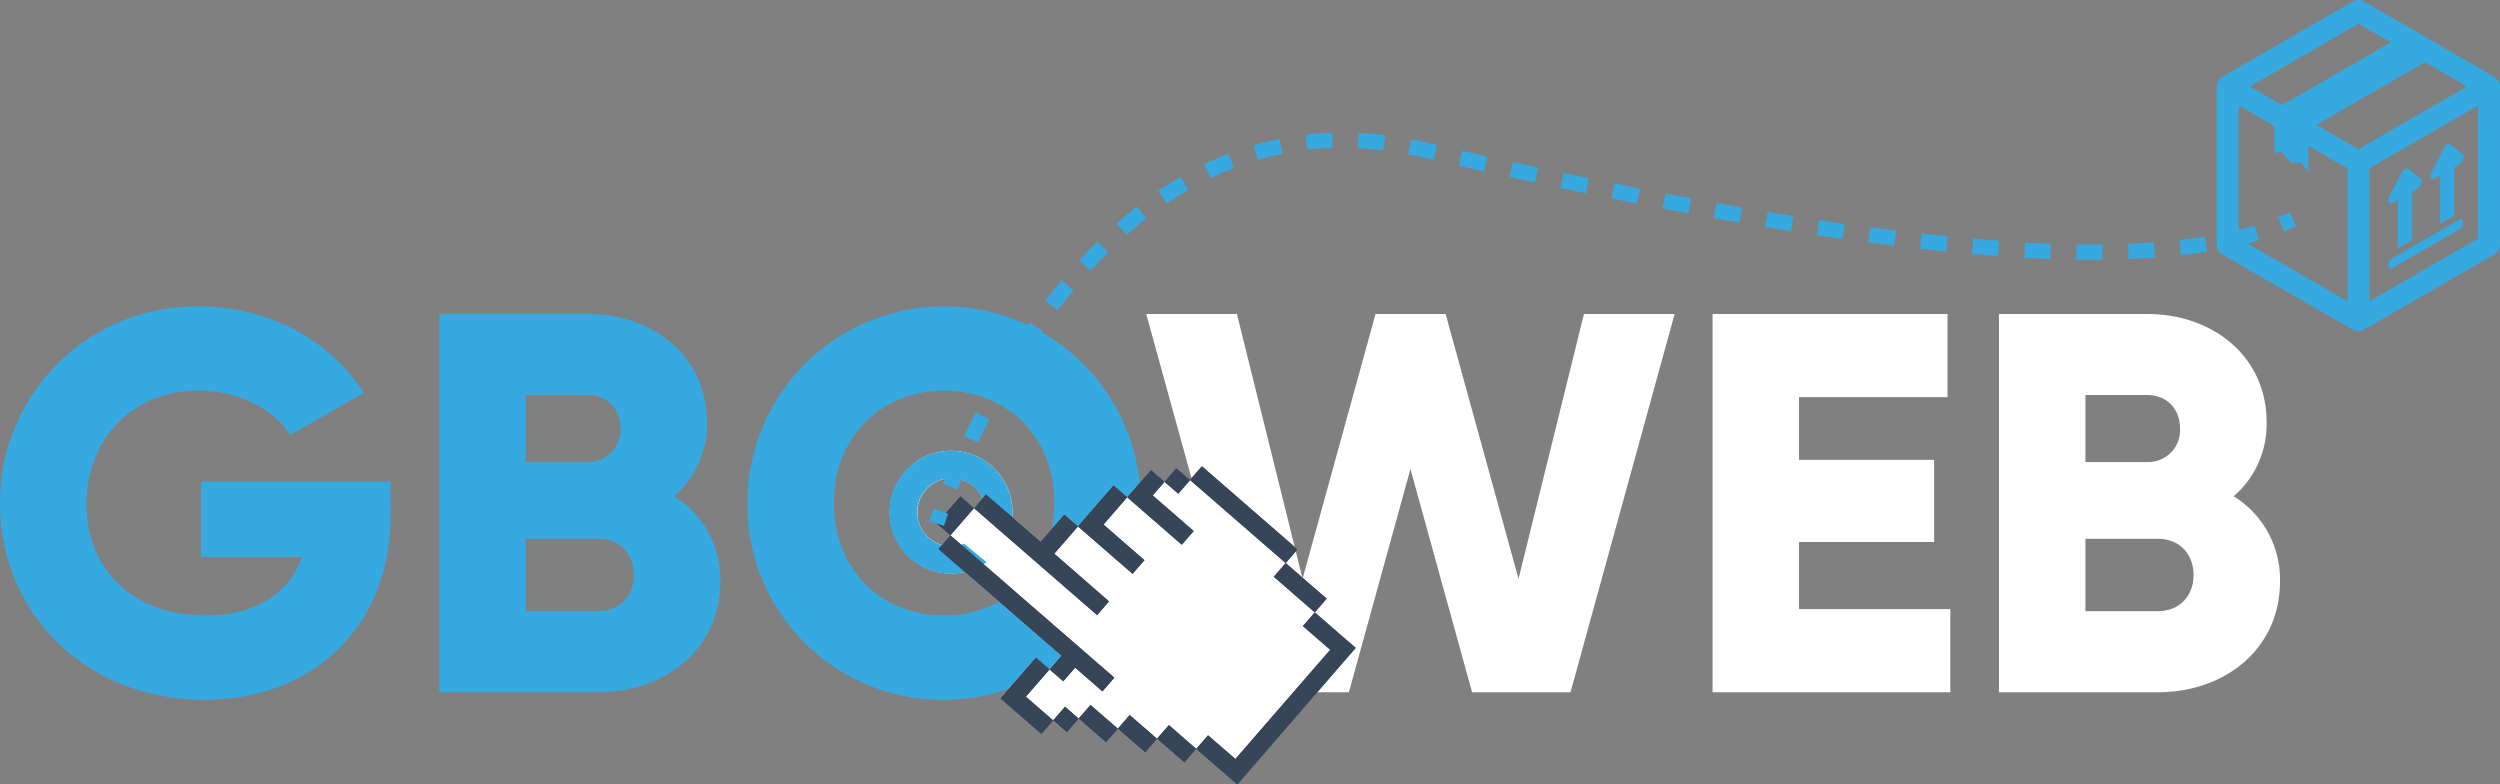
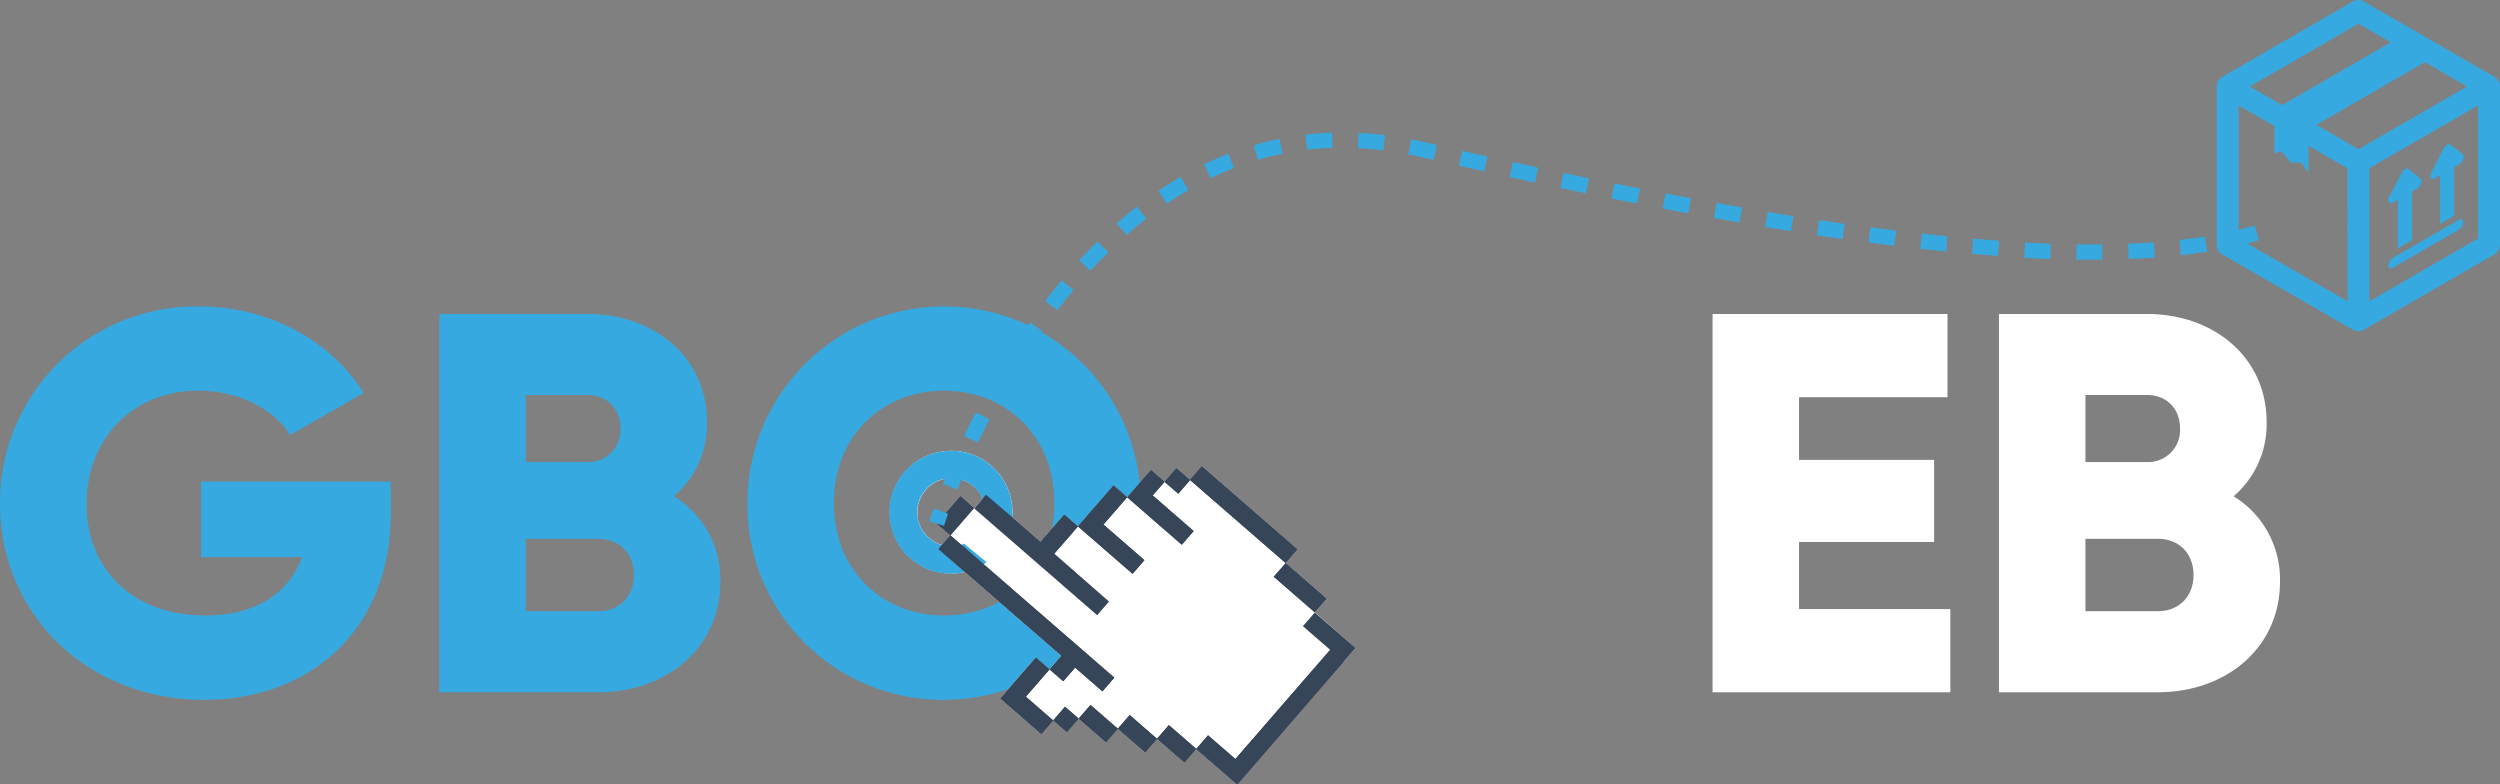
<svg xmlns="http://www.w3.org/2000/svg" id="Layer_1" data-name="Layer 1" viewBox="0 0 606.49 190.31">
  <rect x="0" y="0" width="606.49" height="190.31" fill="#808080" stroke="none" />
  <defs>
    <style>.cls-1,.cls-4{fill:#36a9e1;}.cls-2,.cls-3{fill:#fff;}.cls-3,.cls-4{fill-rule:evenodd;}.cls-5{fill:#364557;}</style>
  </defs>
  <title>gboweb</title>
  <path class="cls-1" d="M590.63,43.32l1.28-.74V54.34l3.46-2V40.59l1.27-.74a2.27,2.27,0,0,0,.94-1.24,1.08,1.08,0,0,0-.14-1.19l-3-2.37c-.4-.31-1.19.15-1.59.91l-3,5.85a1.59,1.59,0,0,0-.15,1.36C589.86,43.5,590.22,43.56,590.63,43.32Zm14.53-24.66L573.46.36a2.66,2.66,0,0,0-2.67,0L539.1,18.66A2.75,2.75,0,0,0,537.77,21V59.41a2.66,2.66,0,0,0,1.33,2.31L570.79,80a2.75,2.75,0,0,0,2.67,0l31.7-18.3a2.68,2.68,0,0,0,1.33-2.31V21A2.77,2.77,0,0,0,605.16,18.66Zm-33-12.91L580,10.28,553.62,25.5,545.77,21Zm-2.67,67.34L543.1,57.87V25.59l8.68,5v6.58l1.65-.49,2.31,2.76h2.53l1.78,2.45V35.38l9.41,5.43Zm2.67-36.9-10.22-5.9,26.36-15.22L598.49,21Zm29,21.68L574.8,73.09V40.81l26.36-15.22ZM580.42,65l16.14-9.31a2.3,2.3,0,0,0,1-1.8c0-.66-.46-.93-1-.6l-16.14,9.32a2.27,2.27,0,0,0-1,1.8C579.38,65.09,579.84,65.35,580.42,65Zm0-15.8,1.28-.74V60.23l3.46-2V46.48l1.28-.73a2.35,2.35,0,0,0,.94-1.24,1.09,1.09,0,0,0-.15-1.19l-3-2.38c-.39-.31-1.18.15-1.58.92l-3,5.85a1.58,1.58,0,0,0-.15,1.36C579.64,49.39,580,49.45,580.41,49.22Z" />
  <path class="cls-1" d="M94.79,124.67c0,28.06-19.54,45.1-45.23,45.1C20.71,169.77,0,148.54,0,122.18A47.59,47.59,0,0,1,48.11,74.33c17.57,0,32.39,8.65,40.12,21L70.4,105.53C66.6,99.5,58.34,94.78,48,94.78c-15.47,0-27,11.41-27,27.53,0,15.61,11,27,28.84,27C62,149.32,70,144,73.29,135.16H48.77V116.81h46Z" />
  <path class="cls-1" d="M174.76,141.06c0,16.26-13.24,26.88-29.63,26.88H106.58V76.17h35.93c16,0,29,10.35,29,26.22a23,23,0,0,1-8,18A23.68,23.68,0,0,1,174.76,141.06Zm-47.2-45.23v16.26h14.95a7.74,7.74,0,0,0,8-8.13c0-4.72-3.14-8.13-8-8.13Zm26.22,43.66c0-5.11-3.41-8.78-8.65-8.78H127.56v17.56h17.57C150.37,148.27,153.78,144.6,153.78,139.49Z" />
  <path class="cls-1" d="M181.31,122.05A47.72,47.72,0,1,1,229,169.77,47.32,47.32,0,0,1,181.31,122.05Zm74.47,0c0-16.39-11.8-27.27-26.75-27.27s-26.74,10.88-26.74,27.27,11.8,27.27,26.74,27.27S255.78,138.44,255.78,122.05Z" />
-   <path class="cls-2" d="M278.07,76.17h22L316,140.41l17.7-64.24H350.7l17.69,64.24,15.87-64.24h22L381,167.94H357.12l-14.95-54.15-14.94,54.15H303.37Z" />
  <path class="cls-2" d="M473.14,147.75v20.19H415.46V76.17h57V96.36H436.44v15.2h32.77v19.93H436.44v16.26Z" />
  <path class="cls-2" d="M553.12,141.06c0,16.26-13.24,26.88-29.63,26.88H484.94V76.17h35.93c16,0,29,10.35,29,26.22a23,23,0,0,1-8,18A23.68,23.68,0,0,1,553.12,141.06Zm-47.2-45.23v16.26h14.95a7.74,7.74,0,0,0,8-8.13c0-4.72-3.14-8.13-8-8.13Zm26.22,43.66c0-5.11-3.41-8.78-8.65-8.78H505.92v17.56h17.57C528.73,148.27,532.14,144.6,532.14,139.49Z" />
  <path class="cls-3" d="M319,148.55l2.88-3.32-9.94-8.63,2.88-3.31-23.19-20.15-2.88,3.32-3.32-2.88-2.87,3.32L279.21,114l-5.76,6.62-3.31-2.88-8.64,9.95-3.31-2.88-5.75,6.62-6.83-5.92c0-.22,0-.45,0-.68a14.88,14.88,0,1,0-13.45,14.23,14.75,14.75,0,0,0,1.9-.3l23.39,20.32-2.88,3.31-3.31-2.88-8.63,9.94,3.31,2.87,6.63,5.76,2.88-3.31,3.31,2.87,2.87-3.31,6.63,5.76,2.88-3.32,6.63,5.76,2.87-3.31,6.63,5.75,2.88-3.31,6.62,5.75,3.32,2.88L326,160.49l2.88-3.31Zm-96.41-23.5a8.28,8.28,0,0,1,14.28-6.43,8.46,8.46,0,0,1,1.52,2.29l-2,2.35L233,120.38,227.24,127l3.31,2.88-2,2.33a7.71,7.71,0,0,1-2.13-.95A8.23,8.23,0,0,1,222.55,125.05Z" />
  <path class="cls-4" d="M245.65,124.85c0,.23,0,.46,0,.68a14.61,14.61,0,0,1-1,4.22L239,125.13a8.26,8.26,0,0,0,0-1.65,8.2,8.2,0,0,0-2.19-4.86,8.27,8.27,0,1,0-10.44,12.65,7.71,7.71,0,0,0,2.13.95,8.14,8.14,0,0,0,3,.28,8,8,0,0,0,1.63-.32c.26-.08.51-.17.76-.27l5.45,4.49c-.25.18-.51.35-.77.51a15.19,15.19,0,0,1-3.62,1.63c-.3.09-.61.17-.92.24a14.89,14.89,0,1,1-4.74-29.33,14.84,14.84,0,0,1,16.29,15.4Z" />
  <path class="cls-5" d="M233,120.38,227.24,127l3.31,2.88,5.76-6.63ZM248.86,169l5.75-6.62-3.31-2.88-8.63,9.94,3.31,2.87,6.63,5.76,2.88-3.31Zm-10.22-32.12-5.44-4.73-2.65-2.29-2,2.33-.85,1,6.43,5.58,23.39,20.31h0l-2.88,3.31,3.32,2.87,2.88-3.31,6.62,5.76,2.88-3.32Zm19.73,34.56-2.88,3.32,3.31,2.87,2.87-3.31Zm-2.62-37.14,5.75-6.62-3.31-2.88-5.75,6.62-6.83-5.92L239.18,120l-.83,1-2,2.35,29.82,25.9,2.87-3.32Zm8.8,36.71-2.88,3.31,6.63,5.76,2.88-3.32Zm3.14-43.77,5.76-6.63-3.31-2.88-8.64,9.95,3.32,2.88,9.93,8.62,2.88-3.3Zm6.37,46.21-2.88,3.31,6.63,5.76,2.87-3.31Zm11.33-59.9-2.87,3.32,3.31,2.87,2.88-3.31Zm-5.75,6.62,2.88-3.3L279.21,114l-5.76,6.62,3.31,2.88,9.94,8.63,2.87-3.31Zm3.92,55.72-2.88,3.32,6.63,5.75,2.88-3.31Zm8-62.78-2.88,3.32L311.9,136.6l2.88-3.31ZM311.9,136.6,309,139.91l9.94,8.64,2.88-3.32Zm7.06,12-2.88,3.31,6.63,5.75-23,26.51-6.63-5.76-2.87,3.32,6.62,5.75,3.32,2.88L326,160.49l2.88-3.31Z" />
  <polygon class="cls-5" points="270.31 164.41 267.43 167.73 260.81 161.97 257.49 159.09 234.1 138.78 227.67 133.2 228.52 132.22 230.55 129.88 233.2 132.18 238.64 136.91 270.31 164.41" />
  <rect class="cls-5" x="227.38" y="122.94" width="8.78" height="4.39" transform="translate(-14.65 218.16) rotate(-49.05)" />
-   <polygon class="cls-5" points="269 145.84 266.13 149.16 236.31 123.26 238.35 120.91 239.19 119.95 245.61 125.53 252.44 131.45 255.75 134.33 269 145.84" />
  <rect class="cls-5" x="252.58" y="127.39" width="8.77" height="4.39" transform="translate(-9.39 238.57) rotate(-49.01)" />
  <rect class="cls-5" x="269.03" y="126.66" width="4.39" height="13.17" transform="translate(-7.25 250.58) rotate(-49.01)" />
  <polygon class="cls-5" points="273.45 120.64 267.69 127.27 264.82 130.59 261.5 127.71 270.13 117.76 273.45 120.64" />
  <rect class="cls-5" x="280.97" y="119.6" width="4.39" height="13.16" transform="translate(2.19 257.16) rotate(-49.01)" />
  <polygon class="cls-5" points="282.52 116.9 279.64 120.2 276.76 123.52 273.45 120.64 279.21 114.02 282.52 116.9" />
  <rect class="cls-5" x="283.42" y="114.48" width="4.39" height="4.39" transform="translate(10.28 255.9) rotate(-49.04)" />
  <rect class="cls-5" x="299.55" y="109.51" width="4.39" height="30.72" transform="translate(9.58 270.76) rotate(-49.02)" />
  <rect class="cls-5" x="313.24" y="135.99" width="4.39" height="13.17" transform="translate(0.92 287.16) rotate(-49.01)" />
-   <polygon class="cls-5" points="328.9 157.18 326.02 160.49 322.71 157.61 316.08 151.86 318.96 148.55 328.9 157.18" />
  <polygon class="cls-5" points="326.02 160.49 300.13 190.31 296.81 187.43 299.69 184.12 322.71 157.61 326.02 160.49" />
  <polygon class="cls-5" points="260.81 161.97 260.81 161.97 257.93 165.28 254.62 162.41 257.49 159.09 257.49 159.09 260.81 161.97" />
  <polygon class="cls-5" points="254.62 162.41 248.86 169.03 245.98 172.34 242.67 169.47 251.3 159.53 254.62 162.41" />
  <rect class="cls-5" x="248.54" y="169.18" width="4.39" height="8.78" transform="translate(-44.74 248.98) rotate(-49.01)" />
  <rect class="cls-5" x="256.39" y="172.38" width="4.39" height="4.38" transform="translate(-42.84 255.08) rotate(-48.98)" />
  <rect class="cls-5" x="264.23" y="171.19" width="4.39" height="8.78" transform="translate(-40.8 261.73) rotate(-49.05)" />
  <rect class="cls-5" x="273.74" y="173.63" width="4.39" height="8.78" transform="translate(-39.43 269.54) rotate(-49.01)" />
  <rect class="cls-5" x="283.24" y="176.07" width="4.39" height="8.78" transform="translate(-38 277.55) rotate(-49.01)" />
  <rect class="cls-5" x="292.75" y="178.51" width="4.39" height="8.78" transform="translate(-36.51 285.79) rotate(-49.05)" />
  <path class="cls-1" d="M229,127.56l-3.54-1.11s.36-1.14,1.05-3.08l3.5,1.25C229.35,126.49,229,127.55,229,127.56Z" />
  <path class="cls-1" d="M232.24,118.8l-3.45-1.38c.78-1.94,1.61-3.92,2.47-5.88l3.4,1.49C233.82,115,233,116.9,232.24,118.8Zm5-11.46-3.35-1.59c.91-1.91,1.86-3.84,2.82-5.71l3.31,1.69C239.09,103.58,238.16,105.46,237.26,107.34ZM243,96.21l-3.25-1.8c1-1.85,2.1-3.71,3.18-5.52l3.19,1.91C245,92.57,244,94.39,243,96.21Zm6.41-10.72-3.12-2c1.16-1.79,2.36-3.58,3.56-5.29l3,2.13C251.7,82,250.53,83.73,249.39,85.49Zm7.15-10.22-3-2.25c1.3-1.71,2.63-3.39,4-5l2.86,2.37C259.11,72,257.81,73.6,256.54,75.27Zm8-9.57-2.74-2.51c1.46-1.59,2.95-3.14,4.43-4.61l2.62,2.64C267.36,62.65,265.92,64.15,264.5,65.7ZM507.65,63l-3.95,0,.06-3.71q3.18,0,6.25,0l0,3.71Zm8.75-.16-.13-3.71c2.13-.08,4.22-.19,6.23-.33l.26,3.7C520.71,62.62,518.58,62.73,516.4,62.81Zm-19,0c-2.05-.07-4.18-.17-6.33-.28l.2-3.71c2.13.11,4.24.21,6.26.28ZM484.7,62.1c-2.06-.15-4.18-.31-6.31-.5l.32-3.7c2.11.18,4.21.35,6.26.49Zm44.41-.19-.4-3.7c2.11-.23,4.19-.5,6.16-.82l.58,3.67C533.42,61.38,531.29,61.67,529.11,61.91Zm-57-.89c-2-.2-4.16-.43-6.29-.66l.41-3.7c2.12.24,4.22.46,6.25.66Zm69.67-1.14L541,56.25c2.08-.45,4.09-1,6-1.53L548,58.28C546,58.87,543.92,59.41,541.75,59.88Zm-82.24-.26q-3.12-.37-6.27-.8l.48-3.68q3.15.42,6.24.79ZM447,58c-2.07-.3-4.16-.6-6.25-.92l.55-3.67c2.09.31,4.16.62,6.22.91ZM273.33,57l-2.46-2.79c1.61-1.42,3.27-2.8,4.92-4.1L278.08,53C276.48,54.28,274.89,55.61,273.33,57Zm161.14-.92c-2.07-.33-4.15-.66-6.24-1l.61-3.66c2.08.34,4.15.68,6.21,1ZM422,54c-2.07-.36-4.15-.72-6.23-1.1l.66-3.65c2.07.37,4.14.74,6.2,1.09Zm-12.44-2.23-6.22-1.18.7-3.64,6.2,1.17Zm-12.43-2.38-6.2-1.24.73-3.64,6.19,1.23Zm-114.08,0L281,46.31c1.78-1.21,3.61-2.36,5.43-3.42l1.87,3.21C286.53,47.11,284.77,48.22,283.06,49.38Zm101.69-2.49-6.19-1.29.77-3.64q3.07.66,6.17,1.29Zm-12.37-2.61-6.16-1.34.79-3.63,6.16,1.34ZM293.71,43.2l-1.62-3.34c1.94-.94,3.93-1.81,5.91-2.58l1.34,3.46C297.46,41.48,295.56,42.3,293.71,43.2Zm66.34-1.62q-3.07-.67-6.15-1.38l.82-3.62L360.86,38Zm-12.3-2.78-3.5-.8c-.87-.2-1.74-.39-2.6-.56l.73-3.64c.89.18,1.8.37,2.71.58l3.49.8Zm-42.6,0-1-3.56c2.06-.61,4.16-1.14,6.26-1.57l.74,3.64C309.11,37.68,307.11,38.18,305.15,38.76Zm30.42-2.32c-2.06-.26-4.12-.44-6.14-.54l.18-3.71c2.12.11,4.28.3,6.42.57Zm-18.41-.14-.43-3.69c2.11-.24,4.28-.4,6.43-.47l.12,3.71C321.23,35.92,319.17,36.07,317.16,36.3Z" />
-   <path class="cls-1" d="M554.06,56.17l-1.39-3.44c1-.39,1.91-.81,2.81-1.24l1.6,3.36C556.11,55.31,555.1,55.75,554.06,56.17Z" />
</svg>